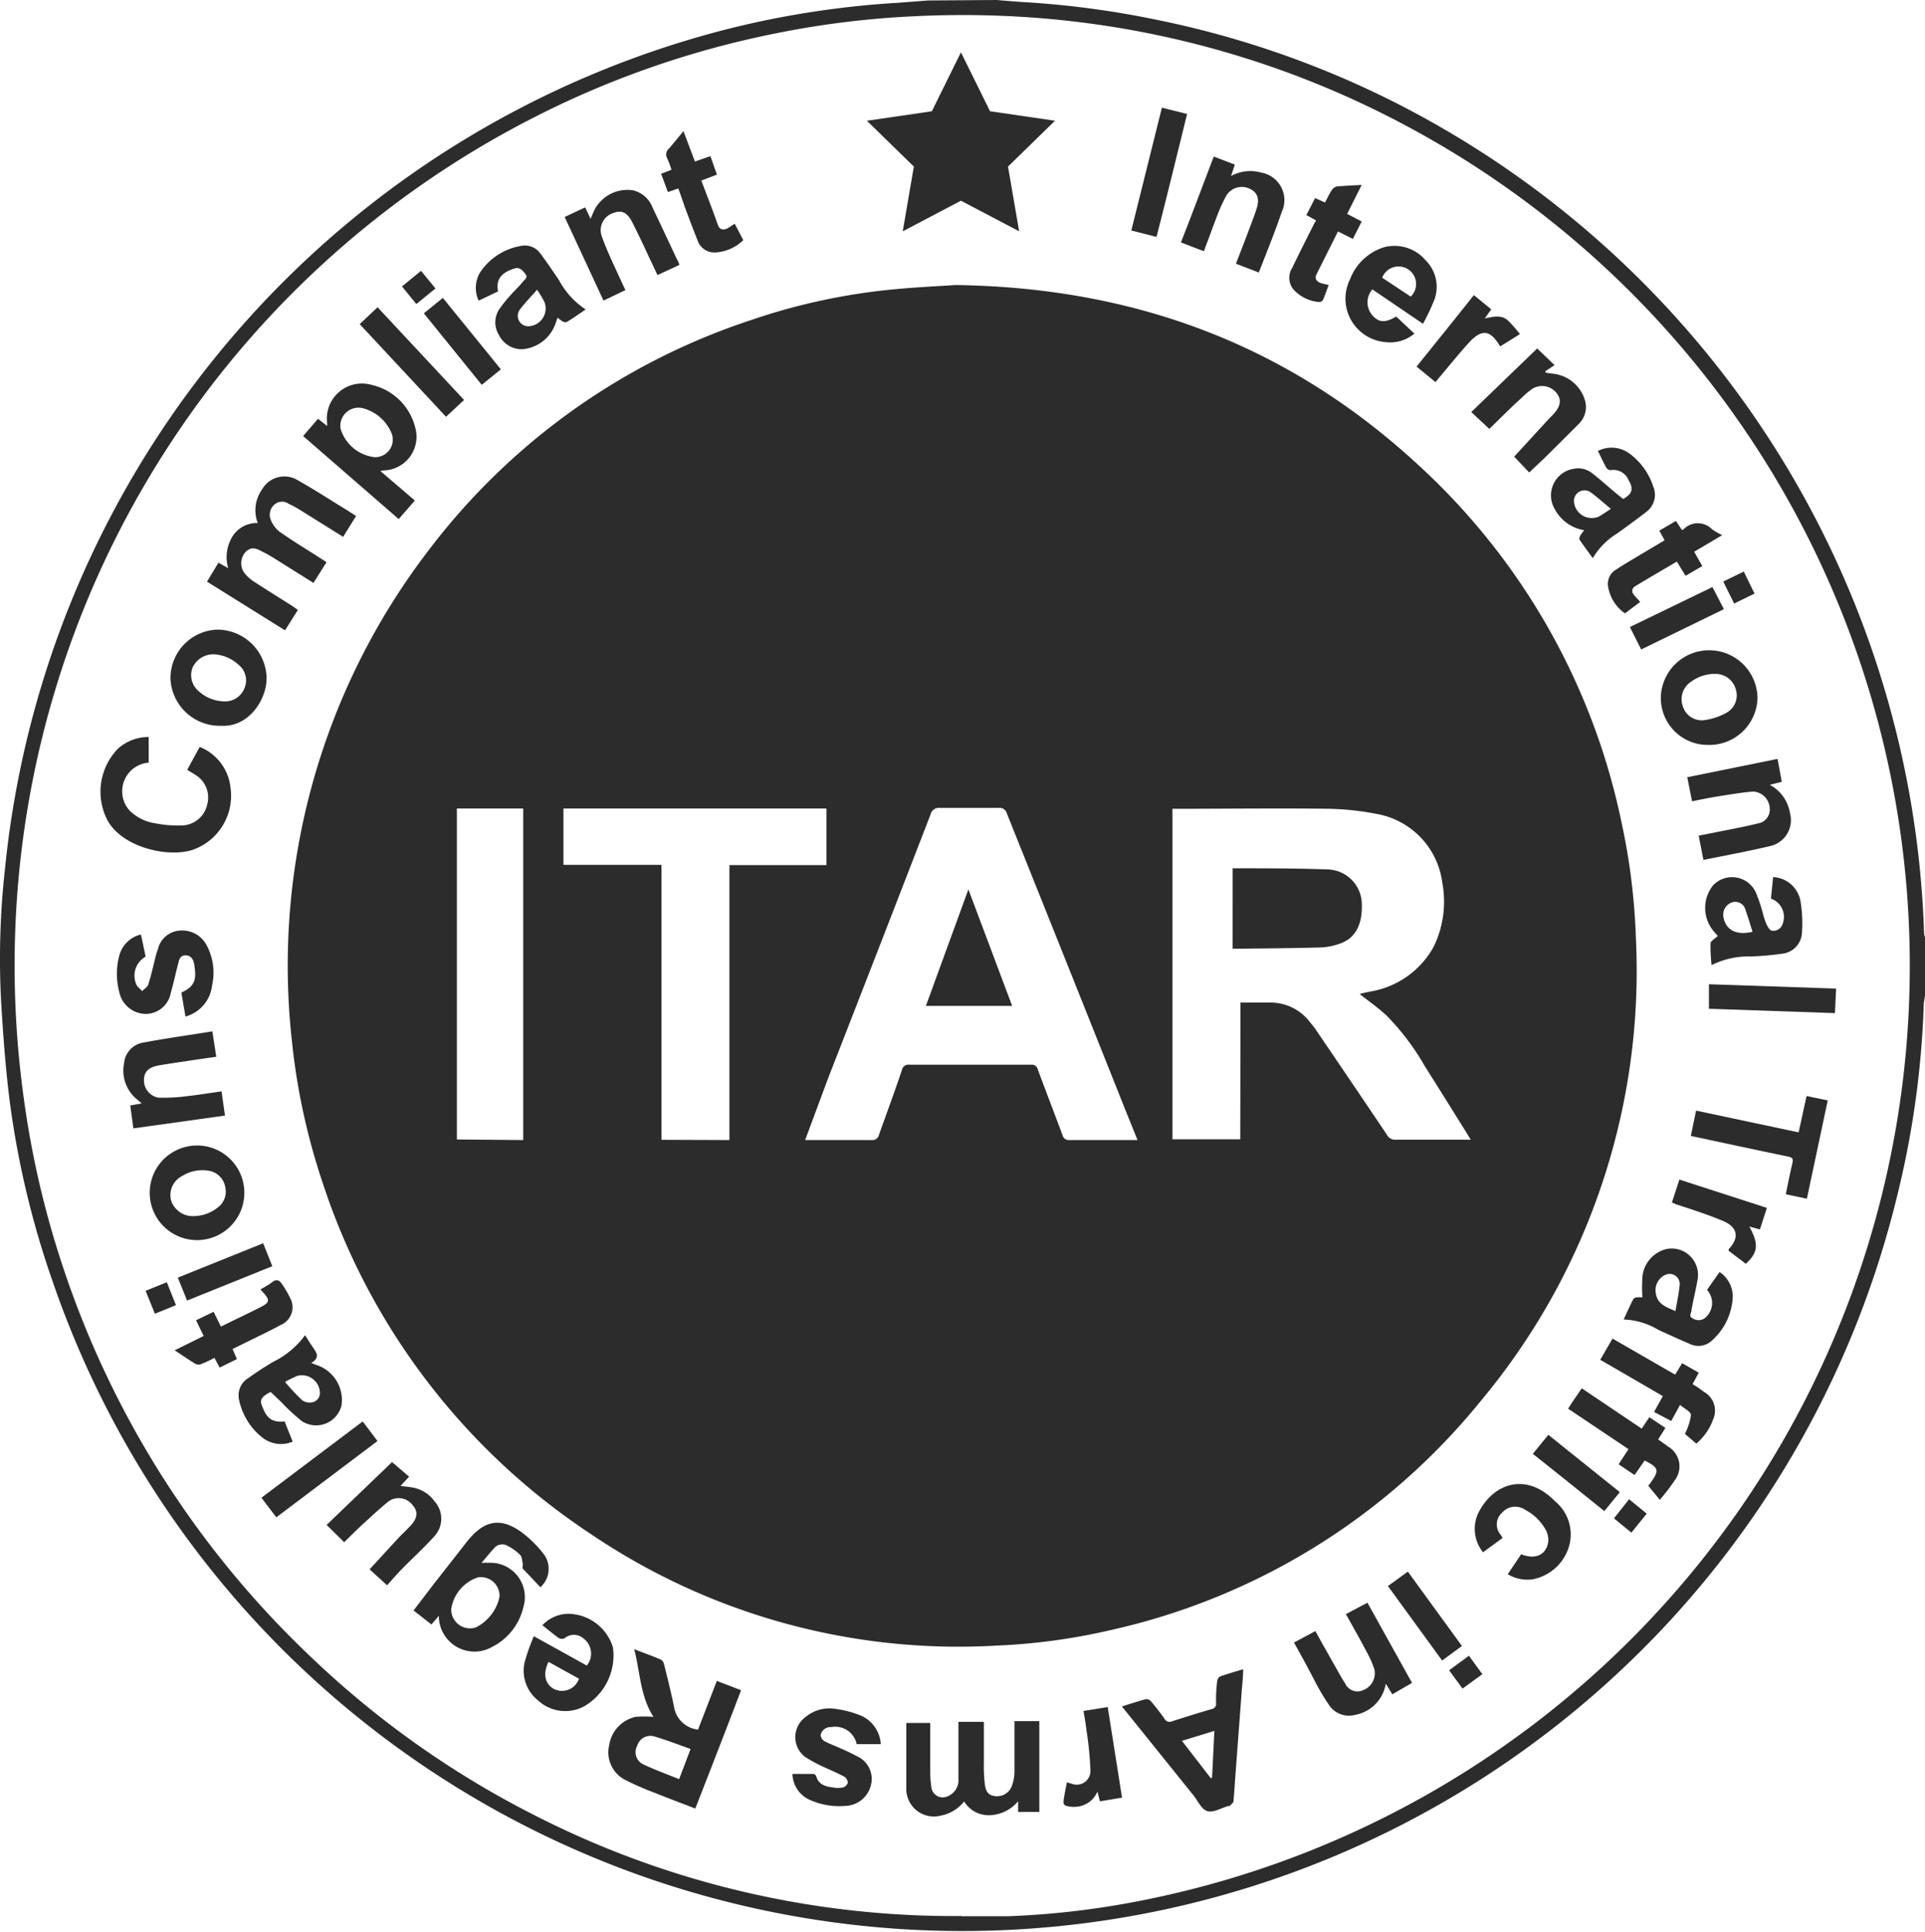
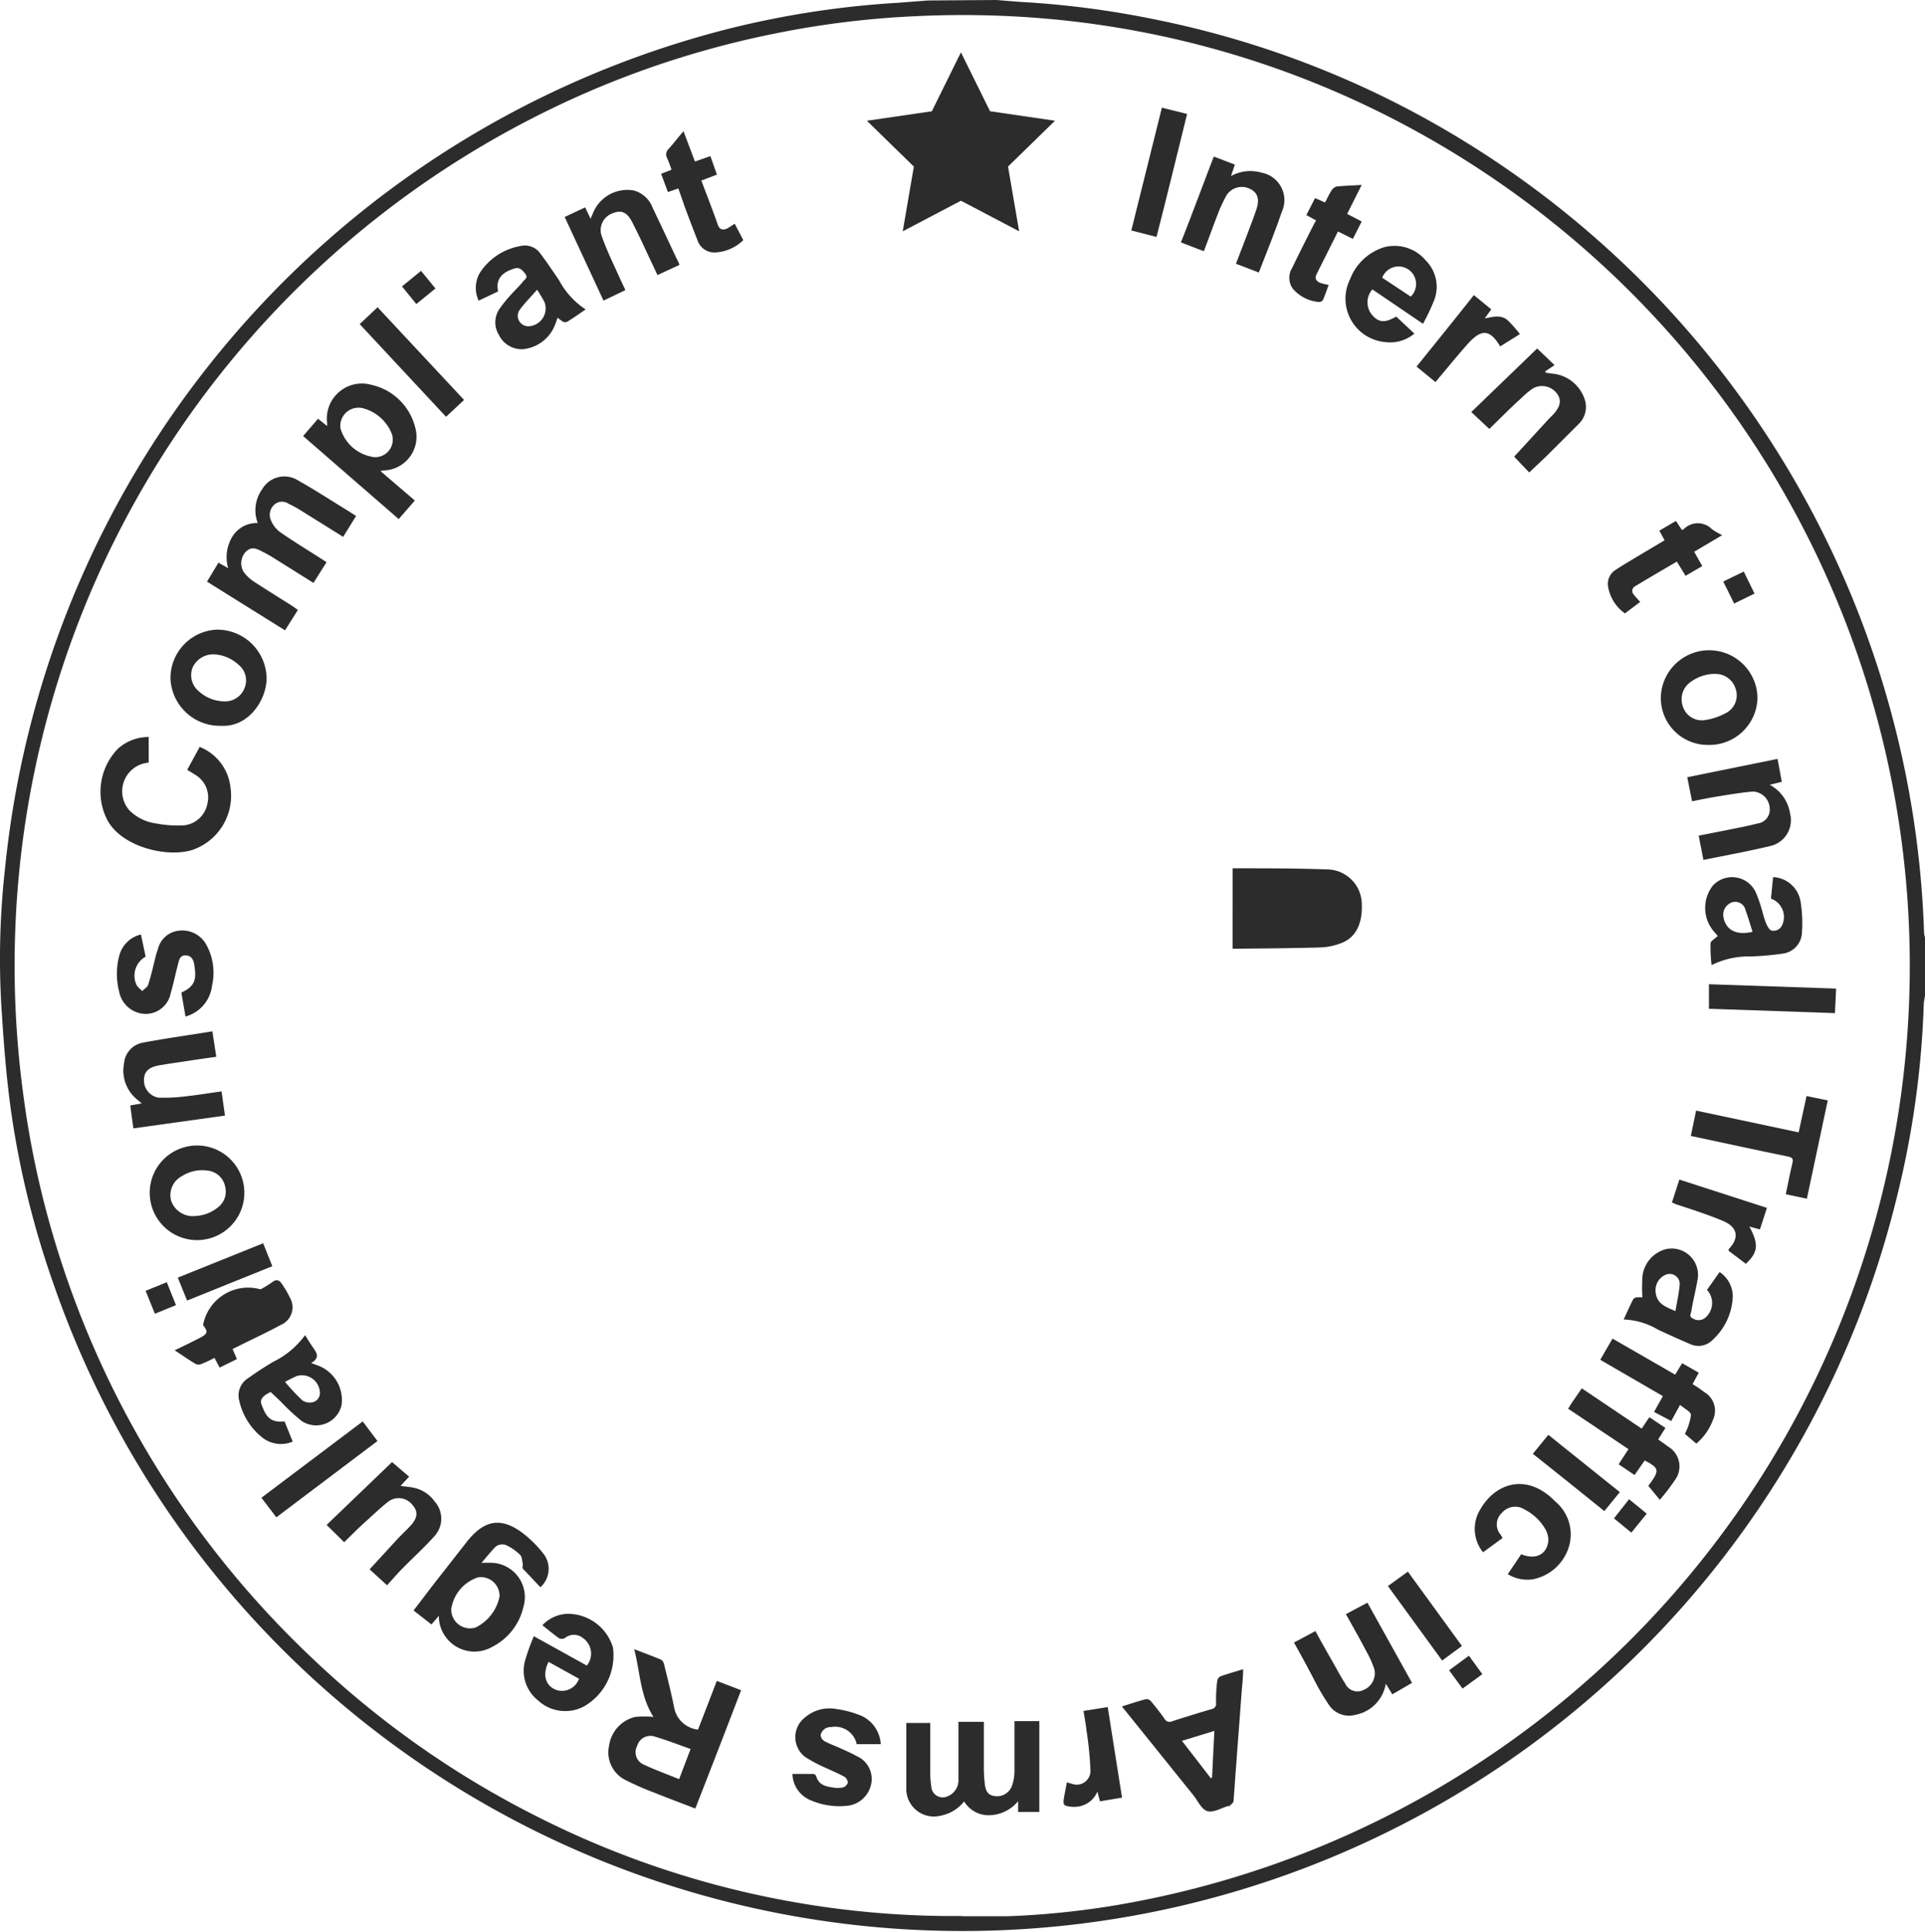
<svg xmlns="http://www.w3.org/2000/svg" width="202.865" height="203.594" viewBox="0 0 202.865 203.594">
  <defs>
    <style>.a{fill:#2c2c2c;}</style>
  </defs>
  <path class="a" d="M121.132,16.76c1.062.085,2.125.181,3.187.241a97.117,97.117,0,0,1,13.594,1.823,99.712,99.712,0,0,1,24.653,8.451,101.825,101.825,0,0,1,56.321,87.8,2.171,2.171,0,0,0,.1.471v5.964c0,.362-.121.724-.133,1.087a96.789,96.789,0,0,1-2.789,20.126,101.366,101.366,0,0,1-194.389,9.1A94.761,94.761,0,0,1,17.182,133.1c-.471-3.622-.724-7.159-.942-10.745a85.62,85.62,0,0,1,.41-14.077A101.788,101.788,0,0,1,93.1,19.742a97.442,97.442,0,0,1,17.7-2.692l3.127-.241ZM117.51,218.695h4.829a88.911,88.911,0,0,0,12.882-1.425A100.388,100.388,0,0,0,161.058,28.35a98.469,98.469,0,0,0-34.131-9.574,101.524,101.524,0,0,0-14.21-.314,95.644,95.644,0,0,0-14.826,1.811,98.263,98.263,0,0,0-26.114,9.176,100.207,100.207,0,0,0-54.051,85.393,101.559,101.559,0,0,0,.942,17.953,97.6,97.6,0,0,0,4.165,17.711A99.869,99.869,0,0,0,48.9,191.386a98.42,98.42,0,0,0,23.47,16.625,97.177,97.177,0,0,0,45.117,10.661Z" transform="translate(-16.12 -16.76)" />
-   <path class="a" d="M111.627,41.64c19.124.266,35.254,6.471,48.812,19.015a70.434,70.434,0,0,1,21.369,37.668,67.867,67.867,0,0,1,1.509,12.29,70.713,70.713,0,0,1-16.4,48.679,69.686,69.686,0,0,1-38.731,24.038,65.2,65.2,0,0,1-12.327,1.69A69.131,69.131,0,0,1,73.09,173.2a70.737,70.737,0,0,1-28.227-37.113,68.818,68.818,0,0,1-3.163-14.56A71.956,71.956,0,0,1,56.067,69.613a70.157,70.157,0,0,1,34.046-24.3A65.472,65.472,0,0,1,105.3,42.075C107.631,41.857,109.973,41.749,111.627,41.64Zm30.014,75.614h3.284a5.2,5.2,0,0,1,4.057,2.089c.205.254.423.507.6.773q3.755,5.517,7.485,11.059a.978.978,0,0,0,.942.531h7.9l-.447-.736c-1.461-2.33-2.91-4.672-4.383-6.99a26.017,26.017,0,0,0-4.032-5.348c-.881-.821-1.883-1.521-2.849-2.282l.567-.145.664-.133a9.369,9.369,0,0,0,6.556-4.672,10.866,10.866,0,0,0,.918-6.821,8.451,8.451,0,0,0-6.616-7.147,29.508,29.508,0,0,0-5.348-.6c-5.264-.072-10.528,0-15.78,0h-.688v34.831h7.147ZM95.763,131.742h7a.712.712,0,0,0,.785-.567c.809-2.282,1.654-4.539,2.415-6.821a.688.688,0,0,1,.749-.555h12.858a.652.652,0,0,1,.712.507c.857,2.306,1.739,4.6,2.6,6.906a.688.688,0,0,0,.761.531h7.147c-.519-1.3-1.026-2.535-1.521-3.779q-6.121-15.369-12.254-30.654a.773.773,0,0,0-.869-.567H110a.905.905,0,0,0-1.026.7Q103.6,111.35,98.19,125.21Zm-7.98,0V102.766H98.009V96.8H70.289v5.94H80.623v28.975Zm-21.732,0V96.8h-6.99v34.879Z" transform="translate(-10.913 -11.602)" />
  <path class="a" d="M71.948,160.71c1.026.4,1.932.724,2.837,1.111a.809.809,0,0,1,.314.507c.374,1.509.761,3.03,1.062,4.564a2.873,2.873,0,0,0,2.511,2.294l1.98-5.131,2.56.978c-1.594,4.165-3.187,8.282-4.829,12.472-1.461-.567-2.9-1.1-4.322-1.678a28.965,28.965,0,0,1-3.079-1.352,3.248,3.248,0,0,1-1.678-3.622,3.622,3.622,0,0,1,2.753-3.006,11.27,11.27,0,0,1,1.92,0C72.576,165.66,72.576,163.149,71.948,160.71Zm5.94,10.516c-1.268-.447-2.5-.93-3.755-1.3a1.449,1.449,0,0,0-1.871.966,1.412,1.412,0,0,0,.64,1.956c1.207.567,2.487,1.038,3.779,1.557Z" transform="translate(-5.111 13.082)" />
  <path class="a" d="M100.724,167.062h2.68v4.431a15.708,15.708,0,0,0,.085,1.992c.084.906.374,1.292.978,1.388a1.666,1.666,0,0,0,1.847-.942,4.442,4.442,0,0,0,.314-1.63c0-1.449,0-2.885,0-4.334v-.978h2.62v9.574h-2.234v-1.135a4.057,4.057,0,0,1-2.91,1.473,3.006,3.006,0,0,1-2.777-1.449,4.141,4.141,0,0,1-2.475,1.5,2.91,2.91,0,0,1-3.622-2.958v-6.809h2.523v5.179a10.4,10.4,0,0,0,.109,1.5,1.207,1.207,0,0,0,1.714,1.05,1.835,1.835,0,0,0,1.147-1.871v-5.976Z" transform="translate(0.28 14.384)" />
  <path class="a" d="M43.764,72.415l-1.352,2.149L34.19,69.433l1.207-2,1.026.58a4.153,4.153,0,0,1,.386-3.236,3.018,3.018,0,0,1,2.729-1.521A3.779,3.779,0,0,1,40,59.7a2.7,2.7,0,0,1,3.791-.93c1.787,1,3.5,2.125,5.24,3.187l.869.555-1.364,2.2-4.527-2.825a10.37,10.37,0,0,0-1.207-.652,1.207,1.207,0,0,0-1.413,0,1.413,1.413,0,0,0-.519,1.57,2.934,2.934,0,0,0,.93,1.34c1.4.99,2.885,1.883,4.334,2.813l.652.423-1.376,2.185-4.2-2.632A12.627,12.627,0,0,0,40,66.258c-.809-.447-1.207-.435-1.7,0a1.763,1.763,0,0,0-.241,2.161,4.129,4.129,0,0,0,.99.954c1.4.918,2.813,1.787,4.214,2.68Z" transform="translate(-12.374 -8.138)" />
  <path class="a" d="M65.585,156.467c-.64-.664-1.207-1.292-1.847-1.944-.085-.1,0-.314,0-.471-.085-.338-.072-.761-.278-.978a5.238,5.238,0,0,0-1.352-.978,1.111,1.111,0,0,0-1.413.278c-.447.483-.857.99-1.316,1.533a11.12,11.12,0,0,1,1.28,0,3.622,3.622,0,0,1,3.139,4.636,6.314,6.314,0,0,1-3.32,4.226,3.755,3.755,0,0,1-5.59-3.042.967.967,0,0,0,0-.241l-.785.905-1.883-1.473,2.149-2.813,3.525-4.5a2.213,2.213,0,0,1,.157-.193c1.726-2.028,3.4-2.294,5.554-.736a11.94,11.94,0,0,1,2.415,2.415,2.6,2.6,0,0,1-.435,3.38Zm-9.393,2.282a1.98,1.98,0,0,0,2.56,1.968,4.684,4.684,0,0,0,2.523-3.236,1.956,1.956,0,0,0-2.306-2.04,4.165,4.165,0,0,0-2.777,3.308Z" transform="translate(-8.636 10.794)" />
  <path class="a" d="M114.05,166.384c.906-.29,1.714-.555,2.535-.773a.664.664,0,0,1,.531.229c.5.6.978,1.207,1.437,1.859a.592.592,0,0,0,.761.254c1.388-.447,2.777-.881,4.189-1.292a.555.555,0,0,0,.471-.628,15.308,15.308,0,0,1,.121-2.342.664.664,0,0,1,.314-.471c.773-.278,1.557-.495,2.415-.761,0,.954-.121,1.847-.181,2.728-.181,2.487-.374,4.962-.555,7.449-.1,1.207-.169,2.475-.278,3.718,0,.181-.254.338-.4.5s-.072,0-.109,0c-.749.217-1.582.736-2.221.567s-1.014-1.074-1.485-1.666C119.121,172.686,116.622,169.571,114.05,166.384Zm9.743,2.572-3.417,1.05,3.042,3.936.133-.072Z" transform="translate(4.182 13.445)" />
  <path class="a" d="M29.973,81.09v2.7a3.03,3.03,0,0,0-2.028,5.035,4.89,4.89,0,0,0,2.813,1.376,11.772,11.772,0,0,0,2.982.193,2.813,2.813,0,0,0,2.415-2.258,2.777,2.777,0,0,0-1.28-3.067c-.254-.169-.531-.326-.845-.519l1.316-2.415a5.2,5.2,0,0,1,3.248,4.286,6.037,6.037,0,0,1-3.912,6.532c-2.547.893-7.413-.169-9.031-3.042a6.507,6.507,0,0,1,1.1-7.606A4.829,4.829,0,0,1,29.973,81.09Z" transform="translate(-14.302 -3.424)" />
  <path class="a" d="M50.729,59.465l3.622,3.1-1.7,1.956L42.58,55.771l1.57-1.823.954.761a3.247,3.247,0,0,0,0-.35,3.694,3.694,0,0,1,4.672-3.984A6.121,6.121,0,0,1,54.4,54.9a3.55,3.55,0,0,1-3.272,4.491A1.919,1.919,0,0,0,50.729,59.465Zm-.688-1.473a1.847,1.847,0,0,0,1.835-2.572,4.5,4.5,0,0,0-3.079-2.6,1.92,1.92,0,0,0-2.282,2.149,4.25,4.25,0,0,0,3.525,3.018Z" transform="translate(-10.634 -9.82)" />
  <path class="a" d="M166.627,130.1l1.328-1.883a3.091,3.091,0,0,1,1.388,2.535,6.5,6.5,0,0,1-2.173,4.66,2.065,2.065,0,0,1-2.306.4c-1.135-.483-2.27-1-3.393-1.521a7.57,7.57,0,0,0-3.622-1.074c.338-.749.652-1.437.99-2.113a.483.483,0,0,1,.4-.217,2.94,2.94,0,0,1,.58,0,18.161,18.161,0,0,1,0-2.149,3.344,3.344,0,0,1,2.535-2.946,2.777,2.777,0,0,1,3.3,3.1c-.181,1.123-.471,2.234-.664,3.356,0,.278-.35.652.169.869a1.1,1.1,0,0,0,1.413-.205A2.028,2.028,0,0,0,166.627,130.1Zm-3.32,2.234c.157-.99.374-1.908.447-2.837a1.062,1.062,0,0,0-1.473-1,1.775,1.775,0,0,0-1.05,1.956c.169,1.159,1.1,1.449,2.077,1.883Z" transform="translate(13.263 5.832)" />
  <path class="a" d="M69.227,44.927c-.688.471-1.3.905-1.944,1.3a.519.519,0,0,1-.423,0,4.514,4.514,0,0,1-.592-.435c-.084.254-.157.471-.241.688A4.044,4.044,0,0,1,62.6,49.117a2.668,2.668,0,0,1-2.511-1.5,2.511,2.511,0,0,1,.121-2.837,14.328,14.328,0,0,1,1.207-1.473c.4-.447.845-.857,1.207-1.316.169-.205.555-.4.254-.8s-.616-.749-1.147-.58c-1.075.326-2.052.954-1.726,2.415L57.951,44a3.187,3.187,0,0,1,.121-2.922,6.423,6.423,0,0,1,4.3-2.837,2,2,0,0,1,2.077.785c.688.918,1.328,1.871,1.968,2.813A8.451,8.451,0,0,0,69.227,44.927Zm-5.119-2.077c-.64.736-1.28,1.376-1.811,2.089A1.1,1.1,0,0,0,63.2,46.7a1.883,1.883,0,0,0,1.69-2.547A13.278,13.278,0,0,0,64.108,42.851Z" transform="translate(-7.509 -12.318)" />
  <path class="a" d="M165.636,102.592a16.57,16.57,0,0,1-.109-2.282c0-.254.447-.483.761-.785l-.362-.423a3.815,3.815,0,0,1-.133-4.914,2.753,2.753,0,0,1,4.491.712,15.87,15.87,0,0,1,.749,2.209,8.842,8.842,0,0,0,.4,1.207c.181.338.338.6.555.64a.99.99,0,0,0,1.111-.64,2.04,2.04,0,0,0-1.207-2.729l.229-2.27a3.079,3.079,0,0,1,2.91,2.692,14.066,14.066,0,0,1,.133,3.1,2.33,2.33,0,0,1-2.1,2.282,30.1,30.1,0,0,1-3.3.29A8.753,8.753,0,0,0,165.636,102.592Zm4.334-3.453c-.254-.8-.471-1.569-.749-2.318a1.111,1.111,0,0,0-1.425-.845,1.376,1.376,0,0,0-.906,1.57c.254,1.352,1.352,1.944,3.079,1.533Z" transform="translate(14.737 -0.888)" />
  <path class="a" d="M43.954,133.3c.3.483.531.857.773,1.207.386.579.893,1.135-.133,1.726l.712.266a3.875,3.875,0,0,1,2.487,4.2,2.753,2.753,0,0,1-4.189,1.654,21.142,21.142,0,0,1-2.161-2l-1.111-1.062c-.809.362-1.207.809-.954,1.352.41,1.087.8,1.92,2.415,1.751l.857,2.125a3.175,3.175,0,0,1-3.115-.362,6.834,6.834,0,0,1-2.523-3.972,2.137,2.137,0,0,1,.905-2.33c.869-.616,1.763-1.207,2.668-1.739a9.139,9.139,0,0,0,3.368-2.813Zm-2.113,4.926a21.663,21.663,0,0,0,1.835,1.956,1.437,1.437,0,0,0,1.147.169,1,1,0,0,0,.688-1.075A1.9,1.9,0,0,0,43.1,137.6a12.079,12.079,0,0,0-1.256.628Z" transform="translate(-11.803 7.4)" />
-   <path class="a" d="M156.449,56.179a3.175,3.175,0,0,1,3.26.229,6.99,6.99,0,0,1,2.559,3.489,2.246,2.246,0,0,1-.688,2.68c-1,.785-2.052,1.533-3.091,2.294a7.522,7.522,0,0,0-2.584,2.608c-.495-.688-.954-1.3-1.388-1.944-.06-.085,0-.29.06-.41a6.249,6.249,0,0,1,.423-.592,4.286,4.286,0,0,1-3.091-2.209,2.837,2.837,0,0,1,2.052-4.274,2.342,2.342,0,0,1,1.871.471c.8.616,1.545,1.292,2.306,1.932.326.278.652.531.966.785.966-.519,1.123-1.075.58-1.968a1.714,1.714,0,0,0-1.9-1.062.592.592,0,0,1-.471-.3C157.017,57.374,156.763,56.807,156.449,56.179Zm1.364,6.1c-.749-.616-1.4-1.207-2.113-1.726a1.111,1.111,0,0,0-1.775.954,1.883,1.883,0,0,0,2.644,1.582c.362-.217.773-.495,1.244-.809Z" transform="translate(11.947 -8.659)" />
  <path class="a" d="M36.361,81.85A5.2,5.2,0,0,1,31,76.887a5.119,5.119,0,0,1,4.829-5.167,5.2,5.2,0,0,1,5.3,5.059C41.166,79.012,39.306,82.006,36.361,81.85Zm-.6-7.522a2.415,2.415,0,0,0-2.415,1.352,2.185,2.185,0,0,0,.616,2.511,4.093,4.093,0,0,0,2.729,1.087,2.185,2.185,0,0,0,2.113-1.4,2.1,2.1,0,0,0-.579-2.415A4.213,4.213,0,0,0,35.757,74.328Z" transform="translate(-13.035 -5.366)" />
  <path class="a" d="M34.442,116.751A4.986,4.986,0,1,1,30.8,118.06,5.022,5.022,0,0,1,34.442,116.751Zm-.435,7.425a4.044,4.044,0,0,0,2.33-.881,2.077,2.077,0,0,0,.809-2.185A2.1,2.1,0,0,0,35.36,119.4a3.972,3.972,0,0,0-2.765.567,2.258,2.258,0,0,0-1.147,2.6A2.415,2.415,0,0,0,34.008,124.176Z" transform="translate(-13.411 3.968)" />
  <path class="a" d="M171.279,78.579A5.083,5.083,0,0,1,166,83.493a4.938,4.938,0,0,1-4.9-5.228,5.095,5.095,0,0,1,10.178.314Zm-4.552-2.572a4.25,4.25,0,0,0-2.415.8,2.209,2.209,0,0,0-.918,2.572,2.089,2.089,0,0,0,2.318,1.5,6.786,6.786,0,0,0,2.294-.773,2.1,2.1,0,0,0,.966-2.535,2.209,2.209,0,0,0-2.246-1.557Z" transform="translate(13.935 -4.993)" />
  <path class="a" d="M62.906,159.986l5.578,3.091a1.992,1.992,0,0,0-.386-2.885,1.509,1.509,0,0,0-1.944,0,.676.676,0,0,1-.6,0c-.58-.41-1.135-.881-1.751-1.364a3.791,3.791,0,0,1,2.692-1.207,4.986,4.986,0,0,1,4.745,3.549,6.194,6.194,0,0,1-3.067,6.218,4.214,4.214,0,0,1-4.829-.64,3.984,3.984,0,0,1-1.3-4.407A20.042,20.042,0,0,1,62.906,159.986Zm1.545,2.7c-.64,1.3-.362,2.415.664,2.9a1.9,1.9,0,0,0,2.547-1.123Z" transform="translate(-6.644 12.442)" />
  <path class="a" d="M140.827,47.468a4,4,0,0,1-3.163.881,4.588,4.588,0,0,1-3.622-6.6,5.626,5.626,0,0,1,3.622-3.393,4.3,4.3,0,0,1,4.358,1.4,3.924,3.924,0,0,1,.918,4.117,21.863,21.863,0,0,1-1.207,2.559L136.4,42.808a2.065,2.065,0,0,0,0,2.729c.688.773,1.328.821,2.511.133Zm-.386-3.9a1.847,1.847,0,1,0-3.006-1.992Z" transform="translate(8.228 -12.311)" />
  <path class="a" d="M33.552,107.048l-.435-2.535c1.545-.664,1.582-1.533,1.364-2.9-.072-.507-.278-1-.918-1.014s-.7.567-.821,1.014c-.254.99-.459,1.992-.749,2.97a2.68,2.68,0,0,1-2.729,2.185,2.885,2.885,0,0,1-2.7-2.342,7.461,7.461,0,0,1,0-3.755,3.091,3.091,0,0,1,2.294-2.27l.495,2.33a2.294,2.294,0,0,0-.99,2.91c.1.278.41.483.628.724.217-.229.555-.423.64-.688.326-1.026.555-2.089.821-3.139.06-.205.133-.41.205-.628A2.535,2.535,0,0,1,32.8,98.005a2.9,2.9,0,0,1,2.922,1.425,6.121,6.121,0,0,1,.628,4.37A3.839,3.839,0,0,1,33.552,107.048Z" transform="translate(-14.005 0.077)" />
  <path class="a" d="M129.07,160.851l2.258-1.207c.652,1.207,1.28,2.306,1.92,3.429.4.7.773,1.413,1.207,2.077a1.425,1.425,0,0,0,1.944.7,1.9,1.9,0,0,0,1.135-2.209,11.1,11.1,0,0,0-.833-1.859c-.676-1.292-1.4-2.56-2.161-3.924l2.27-1.207,4.7,8.451-2.077,1.207-.688-1.123a4,4,0,0,1-3.211,3.284,2.535,2.535,0,0,1-2.8-1.075,25.5,25.5,0,0,1-1.328-2.209C130.639,163.689,129.879,162.3,129.07,160.851Z" transform="translate(7.296 12.241)" />
  <path class="a" d="M77.507,41.237l-2.318,1.075-.978-2.077c-.555-1.207-1.087-2.318-1.666-3.465s-1.207-1.316-2.028-.99a1.883,1.883,0,0,0-1.207,2.415c.423,1.207.978,2.415,1.5,3.537.314.712.652,1.413,1,2.161L69.5,45,65.41,36.19l2.161-1.014.567,1.207.278-.652a3.9,3.9,0,0,1,4.238-2.342,2.946,2.946,0,0,1,2.028,1.835c.845,1.763,1.678,3.549,2.511,5.324A4.2,4.2,0,0,1,77.507,41.237Z" transform="translate(-5.901 -13.324)" />
  <path class="a" d="M173.36,85.415l-1.268.314a4.141,4.141,0,0,1,2.137,3.018,2.8,2.8,0,0,1-2.149,3.453c-2.294.543-4.612.966-6.978,1.449l-.5-2.559,3.368-.664c.942-.193,1.9-.374,2.825-.616a1.473,1.473,0,0,0,1.292-1.618,1.847,1.847,0,0,0-1.763-1.751c-1.207.1-2.535.326-3.8.531-.845.133-1.69.314-2.62.495l-.507-2.535L172.914,83Z" transform="translate(14.413 -3.028)" />
  <path class="a" d="M27.941,117.006l-.326-2.415,1.207-.217-.423-.362a3.912,3.912,0,0,1-1.437-3.863,2.415,2.415,0,0,1,1.908-2.161c2.415-.459,4.9-.8,7.4-1.207l.41,2.68-2.282.326c-1.292.205-2.584.374-3.863.6-1,.193-1.461.688-1.473,1.473a1.847,1.847,0,0,0,1.509,1.908,18.425,18.425,0,0,0,3.042-.157c1.207-.133,2.342-.326,3.622-.5l.362,2.547Z" transform="translate(-13.888 1.902)" />
  <path class="a" d="M121.615,40.4l-2.415-.93c1.207-3.042,2.306-6.037,3.465-9.043l2.221.845-.411,1.207a4.213,4.213,0,0,1,3.2-.362,2.946,2.946,0,0,1,2.149,4.153c-.724,2.125-1.57,4.2-2.415,6.375L125,41.718c.435-1.135.869-2.246,1.292-3.368.3-.8.616-1.606.881-2.415.338-1.038.1-1.726-.688-2.1a1.908,1.908,0,0,0-2.487.688,15.25,15.25,0,0,0-.93,2.016C122.58,37.783,122.134,39.062,121.615,40.4Z" transform="translate(5.25 -13.926)" />
  <path class="a" d="M94.6,169.647H92.063a2.318,2.318,0,0,0-2.692-1.8,1.066,1.066,0,0,0-1.111.845.833.833,0,0,0,.41.64c.507.278,1.062.471,1.594.712s1.207.531,1.787.857a2.62,2.62,0,0,1,1.533,2.97,2.873,2.873,0,0,1-2.692,2.282,7.582,7.582,0,0,1-3.755-.628,3.079,3.079,0,0,1-1.847-2.741h2.2a.411.411,0,0,1,.3.217c.241.906.966,1.111,1.751,1.207a2.681,2.681,0,0,0,1.075,0,.785.785,0,0,0,.507-.483.8.8,0,0,0-.326-.628c-.616-.338-1.207-.592-1.9-.906a15.772,15.772,0,0,1-2.282-1.207,2.62,2.62,0,0,1,0-4.153,3.96,3.96,0,0,1,3.332-.881,10.613,10.613,0,0,1,2.644.724A3.513,3.513,0,0,1,94.6,169.647Z" transform="translate(-1.78 14.154)" />
  <path class="a" d="M150.647,60.243l-1.582-1.666,3.622-3.948c.205-.217.435-.423.628-.652.688-.821.737-1.485.169-2.161a1.956,1.956,0,0,0-2.415-.447,7.845,7.845,0,0,0-1.207,1c-1.207,1.087-2.294,2.2-3.417,3.284l-1.9-1.775,6.942-6.7,1.835,1.751-1,.664.1.145.918.121a3.96,3.96,0,0,1,3.2,2.825,2.487,2.487,0,0,1-.64,2.415c-1.207,1.207-2.415,2.415-3.537,3.525Z" transform="translate(10.505 -10.454)" />
  <path class="a" d="M51.524,144.38l1.8,1.533-.905.978c.531.072,1.026.109,1.5.217a3.622,3.622,0,0,1,2.1,1.425,2.717,2.717,0,0,1,0,3.622c-1.075,1.207-2.294,2.306-3.429,3.465-.567.579-1.1,1.207-1.594,1.738l-1.835-1.678,2.849-3.1c.471-.519,1-.99,1.473-1.509.749-.809.8-1.5.193-2.173a1.823,1.823,0,0,0-2.535-.362c-.833.652-1.606,1.4-2.415,2.125s-1.5,1.437-2.246,2.161L44.63,151Z" transform="translate(-10.209 9.697)" />
  <path class="a" d="M175.071,116.257l.833-3.827,2.234.459c-.724,3.441-1.449,6.845-2.2,10.359l-2.221-.471c.229-1.111.435-2.185.688-3.248.109-.447.06-.616-.447-.724-3.393-.688-6.773-1.437-10.25-2.173l.555-2.668Z" transform="translate(14.478 3.073)" />
  <path class="a" d="M147.784,151.976l-2.064,1.509a3.924,3.924,0,0,1-.555-4.008c1.5-3.2,5.047-4.564,8.174-1.34a4.515,4.515,0,0,1,1.485,4.576,4.974,4.974,0,0,1-3.863,3.622,3.96,3.96,0,0,1-2.632-.543l1.413-2.1c1.461.6,2.644.085,2.849-1.3a2.245,2.245,0,0,0-.278-1.3,5.312,5.312,0,0,0-2.185-2.1,1.835,1.835,0,0,0-2.415.338,1.642,1.642,0,0,0-.181,2.246A4.68,4.68,0,0,1,147.784,151.976Z" transform="translate(10.567 10.094)" />
  <path class="a" d="M153,140.089l.35-.567,1.087-1.582,6.314,4.25.809-1.207,1.69,1.135-.761,1.207c.35.254.688.483,1.014.736a2.415,2.415,0,0,1,.749,3.55,20.7,20.7,0,0,1-1.594,2.077l-1.207-1.473c1.207-1.618,1.207-1.847-.386-2.668L160,147.079l-1.678-1.135,1.038-1.594Z" transform="translate(12.257 8.362)" />
  <path class="a" d="M161.474,141.327l.93-1.666-6.6-3.827,1.292-2.234,6.6,3.8.736-1.207,1.751,1-.652,1.207a11.054,11.054,0,0,1,1.207.821,2.258,2.258,0,0,1,.966,2.885,6.036,6.036,0,0,1-1.775,2.56l-1.207-1.026a6.037,6.037,0,0,0,.64-1.98c0-.362-.724-.7-1.147-1.075l-.93,1.7Z" transform="translate(12.838 7.462)" />
  <path class="a" d="M162.446,64.27l-.555-1.014,1.751-1.026.628.954a.591.591,0,0,0,.193-.085,2.077,2.077,0,0,1,2.97,0,7.244,7.244,0,0,0,1.087.628l-2.958,1.751.857,1.509-1.763,1.026-.918-1.5c-1.473.869-2.934,1.714-4.395,2.6a.555.555,0,0,0-.145.881c.193.254.423.483.676.773l-1.606,1.207a4.3,4.3,0,0,1-1.787-2.9,1.738,1.738,0,0,1,.869-1.726c.857-.567,1.739-1.074,2.62-1.606Z" transform="translate(12.976 -7.334)" />
  <path class="a" d="M132.813,43.44c-.217.567-.386,1.1-.616,1.606a.5.5,0,0,1-.423.193,4.069,4.069,0,0,1-2.7-1.352,1.944,1.944,0,0,1-.1-2.258c.748-1.57,1.545-3.127,2.33-4.684l.181-.3-1.026-.567.918-1.787,1.05.459c.241-.447.435-.881.7-1.28a.894.894,0,0,1,.519-.4c.845-.085,1.7-.109,2.644-.169l-1.533,3.054,1.533.8-.93,1.835-1.57-.785c-.761,1.533-1.521,3.03-2.27,4.539-.205.423,0,.7.374.869A7.24,7.24,0,0,0,132.813,43.44Z" transform="translate(7.211 -13.414)" />
  <path class="a" d="M75.641,34.247l-1.1.374L73.83,32.7l1.087-.423a9.917,9.917,0,0,0-.447-1.207.809.809,0,0,1,.169-1.014c.519-.58,1-1.207,1.545-1.847l1.207,3.2,1.63-.567.688,1.944-1.642.628c.592,1.594,1.207,3.127,1.739,4.672.181.495.543.6,1.014.362.241-.133.471-.3.761-.483l.905,1.726a4.539,4.539,0,0,1-2.861,1.292,1.871,1.871,0,0,1-1.968-1.292c-.483-1.207-.905-2.354-1.352-3.537C76.1,35.538,75.882,34.923,75.641,34.247Z" transform="translate(-4.156 -14.386)" />
-   <path class="a" d="M40.413,129.465a10.415,10.415,0,0,0,1.207-.736c.459-.374.785-.254,1.062.193a10.294,10.294,0,0,1,.845,1.449,2.016,2.016,0,0,1-.99,2.849c-1.352.736-2.753,1.388-4.141,2.077l-.93.459.459,1.062-1.823.893-.543-1.026a12.676,12.676,0,0,1-1.364.64.761.761,0,0,1-.628,0c-.724-.435-1.413-.918-2.2-1.437l3.054-1.509-.8-1.654,1.847-.893.773,1.557,1.606-.785c.905-.435,1.811-.869,2.692-1.328s.773-.7.3-1.328A4.83,4.83,0,0,1,40.413,129.465Z" transform="translate(-12.958 6.406)" />
+   <path class="a" d="M40.413,129.465a10.415,10.415,0,0,0,1.207-.736c.459-.374.785-.254,1.062.193a10.294,10.294,0,0,1,.845,1.449,2.016,2.016,0,0,1-.99,2.849c-1.352.736-2.753,1.388-4.141,2.077l-.93.459.459,1.062-1.823.893-.543-1.026a12.676,12.676,0,0,1-1.364.64.761.761,0,0,1-.628,0c-.724-.435-1.413-.918-2.2-1.437c.905-.435,1.811-.869,2.692-1.328s.773-.7.3-1.328A4.83,4.83,0,0,1,40.413,129.465Z" transform="translate(-12.958 6.406)" />
  <path class="a" d="M117.526,39.778,114.87,39.1l3.224-12.942,2.656.664C119.675,31.146,118.649,35.432,117.526,39.778Z" transform="translate(4.352 -14.811)" />
  <path class="a" d="M178.691,103.129l-.121,2.584-13.28-.459V102.67Z" transform="translate(14.805 1.05)" />
  <path class="a" d="M49.613,140.83l1.557,2.065-10.661,8.041-1.57-2.065Z" transform="translate(-11.389 8.961)" />
  <path class="a" d="M49.4,43.58l9.115,9.767-1.9,1.775-9.1-9.767Z" transform="translate(-9.61 -11.2)" />
  <path class="a" d="M141.762,51.683l-1.992-1.63c2.028-2.523,4.045-5.01,6.037-7.534l1.835,1.5-.688.954c.893-.169,1.714-.41,2.415.193a14.243,14.243,0,0,1,1.292,1.461l-2.077,1.3c-1.062-1.763-1.92-1.883-3.32-.374-1.087,1.207-2.064,2.415-3.079,3.622Z" transform="translate(9.514 -11.42)" />
  <path class="a" d="M112.523,174.67a2.608,2.608,0,0,1-2.415,1.606h-.241c-.942-.1-1-.157-.845-1.075.085-.495.181-.978.29-1.509l.592.181a1.449,1.449,0,0,0,1.883-1.509,36.287,36.287,0,0,0-.41-4.117c-.072-.676-.205-1.352-.314-2.077l2.547-.411,1.509,9.55-2.33.386Z" transform="translate(3.126 14.129)" />
  <path class="a" d="M162.06,122.135c.266-.809.507-1.569.785-2.415l9.224,2.982-.736,2.27-1.111-.3c1,1.847.93,2.716-.374,3.924l-1.811-1.376a.843.843,0,0,1,0-.157c1.147-1.207.978-2.33-.616-2.994s-3.272-1.207-4.914-1.739Z" transform="translate(14.135 4.585)" />
  <path class="a" d="M137.27,155.461l2.1-1.521,5.7,7.835-2.089,1.533C141.073,160.7,139.19,158.105,137.27,155.461Z" transform="translate(8.996 11.679)" />
  <path class="a" d="M159.083,148.037l-1.63,2c-2.5-2.016-5-4.032-7.534-6.037l1.63-2Z" transform="translate(11.619 9.204)" />
  <path class="a" d="M40.634,125.28l.966,2.415-8.982,3.622L31.64,128.9Z" transform="translate(-12.902 5.737)" />
-   <path class="a" d="M158.39,72.214l8.7-4.214,1.207,2.33-8.717,4.25Z" transform="translate(13.375 -6.137)" />
-   <path class="a" d="M61.233,50.294l-2.016,1.63-6.1-7.534,2-1.63Z" transform="translate(-8.449 -11.37)" />
  <path class="a" d="M166.54,67.7l2.161-1.05,1.135,2.318-2.149,1.05Z" transform="translate(15.064 -6.417)" />
  <path class="a" d="M53.214,40.4l1.521,1.859L52.719,43.9,51.21,42.042Z" transform="translate(-8.845 -11.859)" />
  <path class="a" d="M144.7,161.28l1.413,1.944-2.089,1.521-1.413-1.932Z" transform="translate(10.103 13.201)" />
  <path class="a" d="M31.064,128.68l.966,2.415L29.808,132l-.978-2.415Z" transform="translate(-13.485 6.442)" />
  <path class="a" d="M158.594,147.62l1.859,1.521-1.618,2L157,149.636Z" transform="translate(13.086 10.369)" />
  <path class="a" d="M123.71,92.55h.193c3.3,0,6.592,0,9.888.121a3.694,3.694,0,0,1,3.537,3.622c.084,2.125-.652,3.622-2.27,4.177a6.617,6.617,0,0,1-2.173.423c-2.97.084-5.94.1-8.91.133h-.266Z" transform="translate(6.185 -1.048)" />
-   <path class="a" d="M106.031,106.668H96.94l4.479-12.278Z" transform="translate(0.635 -0.666)" />
  <path class="a" d="M101.7,36.965l-6.133,3.224,1.171-6.821-4.95-4.829,6.845-1L101.7,21.33l3.067,6.206,6.845,1-4.95,4.829,1.171,6.821Z" transform="translate(-0.432 -15.813)" />
</svg>